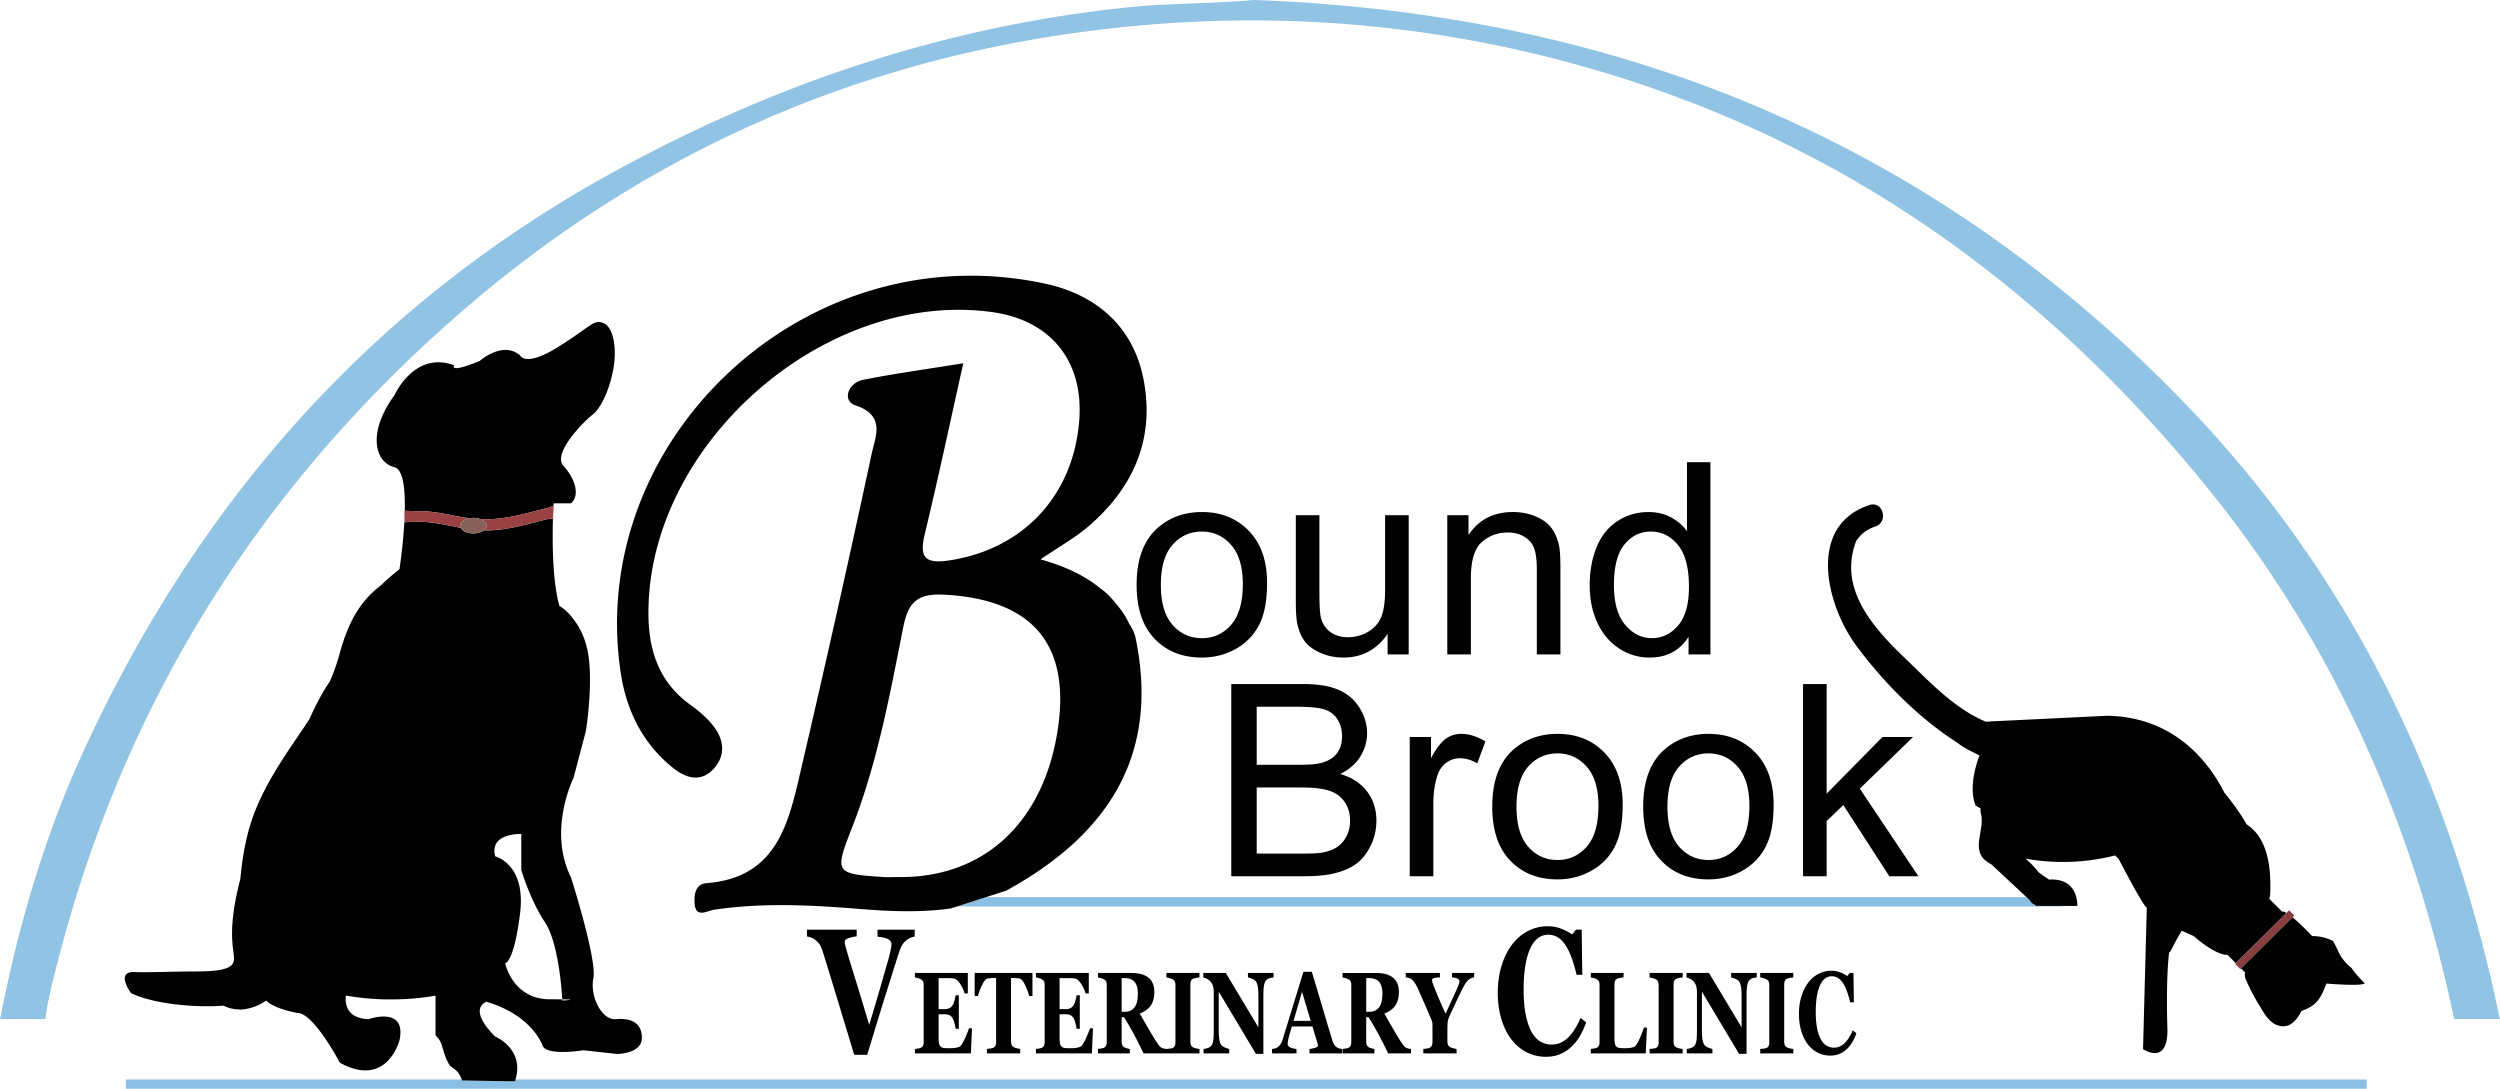
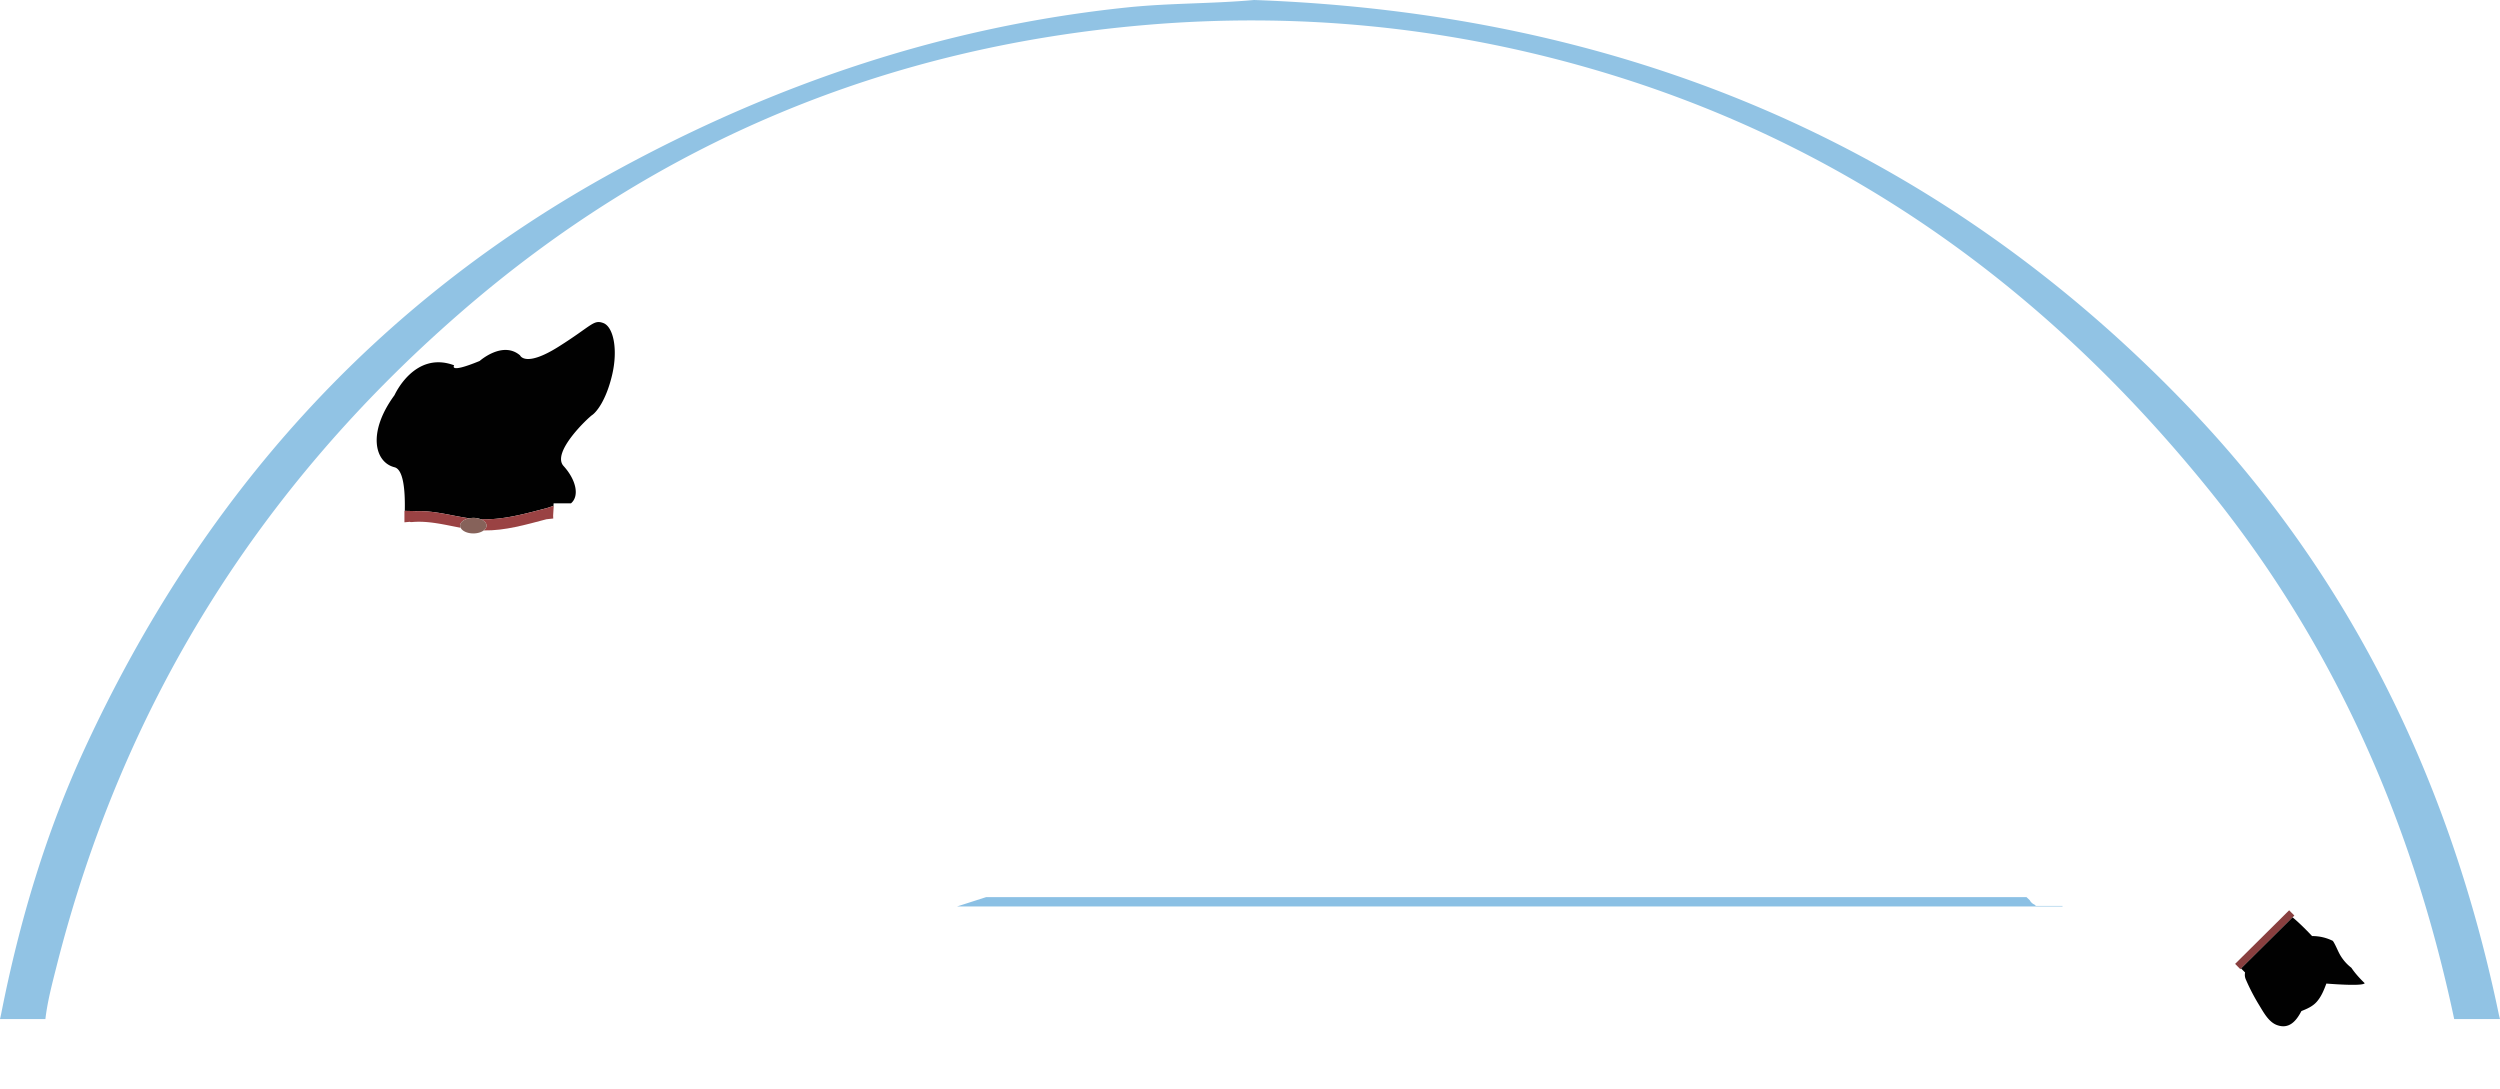
<svg xmlns="http://www.w3.org/2000/svg" id="Layer_1" x="0" y="0" version="1.1" viewBox="0 0 487.782 212.431" xml:space="preserve">
  <style>.st0{fill:none}.st1{fill:#8bc0e4}.st2{fill:#010101}.st5{fill:#9a4243}</style>
  <g>
    <path d="M184.328 116.034c-5.153-.283-7.092 1.267-8.082 6.278-2.609 13.196-5.051 26.484-9.972 39.087-3.475 8.899-3.464 9.099 6.1 9.719.958.062 1.923.008 2.885.008 16.501.201 28.077-10.34 31.023-28.152 2.824-17.082-4.653-25.991-21.954-26.94zM269.061 196.56c.443-.566.664-1.466.664-2.698 0-1.046-.217-1.81-.651-2.293-.435-.483-1.055-.725-1.857-.725h-.649v6.567h.623c.803.001 1.427-.283 1.87-.851zM298.165 149.582c-1.518 1.722-2.277 4.323-2.277 7.802 0 3.479.76 6.084 2.277 7.814 1.518 1.731 3.427 2.596 5.73 2.596 2.284 0 4.186-.87 5.703-2.609 1.518-1.739 2.277-4.391 2.277-7.955 0-3.359-.764-5.905-2.29-7.635-1.526-1.731-3.423-2.596-5.691-2.596-2.301 0-4.211.861-5.729 2.583zM327.617 149.582c-1.518 1.722-2.277 4.323-2.277 7.802 0 3.479.76 6.084 2.277 7.814 1.518 1.731 3.427 2.596 5.73 2.596 2.284 0 4.186-.87 5.703-2.609s2.277-4.391 2.277-7.955c0-3.359-.764-5.905-2.29-7.635-1.526-1.731-3.423-2.596-5.691-2.596-2.302 0-4.211.861-5.729 2.583zM234.508 103.716c-2.302 0-4.212.861-5.73 2.584s-2.277 4.323-2.277 7.802.759 6.084 2.277 7.814c1.518 1.731 3.428 2.596 5.73 2.596 2.286 0 4.187-.87 5.703-2.609 1.519-1.739 2.277-4.391 2.277-7.955 0-3.359-.764-5.905-2.289-7.636-1.527-1.73-3.422-2.596-5.691-2.596zM322.092 103.716c-2.047 0-3.757.835-5.129 2.507-1.372 1.672-2.06 4.306-2.06 7.904 0 3.479.734 6.08 2.201 7.802 1.465 1.723 3.197 2.584 5.193 2.584 2.011 0 3.722-.823 5.128-2.468 1.407-1.646 2.11-4.157 2.11-7.533 0-3.718-.716-6.447-2.149-8.186-1.431-1.741-3.197-2.61-5.294-2.61zM109.703 194.987l.012.229s3.533-.178-.012-.229zM101.469 178.238c-1.213 9.701-2.91 9.701-2.91 9.701s1.455 7.034 8.731 7.034c1.046 0 1.818.005 2.413.014-.084-1.52-.709-11.039-3.383-15.051-2.91-4.366-4.608-10.186-4.608-10.186v-7.034s-6.306-.242-5.093 4.366c0-.001 6.063 1.455 4.85 11.156zM257.914 166.363c1.141-.205 2.096-.546 2.864-1.023.767-.477 1.398-1.172 1.893-2.085.495-.912.743-1.965.743-3.159 0-1.398-.359-2.613-1.075-3.645s-1.71-1.756-2.98-2.175c-1.27-.417-3.099-.627-5.487-.627H245.2v12.893h9.337c1.603 0 2.728-.06 3.377-.179zM258.041 148.789c1.262-.375 2.212-.997 2.852-1.867.639-.869.96-1.961.96-3.274 0-1.245-.3-2.341-.895-3.287-.598-.946-1.45-1.594-2.559-1.944-1.109-.349-3.01-.524-5.705-.524H245.2v11.332h8.108c2.201-.001 3.778-.146 4.733-.436zM219.499 190.845h-.648v6.567h.623c.804 0 1.427-.284 1.87-.852.443-.566.664-1.466.664-2.698 0-1.046-.218-1.81-.652-2.293-.435-.483-1.053-.724-1.857-.724zM252.384 199.181h3.345l-1.685-5.671z" class="st0" />
    <path d="M402.423 176.857v-.094h-5.184l-.279-.26c-.373-.148-.708-.435-.956-.892l-.604-.564H192.385l-5.641 1.811h215.679z" class="st1" />
-     <path d="M396.961 176.503l.279.26h8.064s.367-5.512-5.498-5.144c0 0-.985-.62-2.071-1.448a17.434 17.434 0 00-2.526-2.641c5.838 1.041 11.676.836 17.49-.624l.669.671s4.765 9.186 5.498 9.554l-.733 27.559s4.765 3.307 4.765-3.674c0 0-.361-9.258.316-15.143a1.74 1.74 0 00.419-.526 58.828 58.828 0 012.044-3.751l2.352 1.048s4.032 3.674 6.598 3.674l1.61 1.614 9.884-9.807c-.368-.213-.673-.323-.864-.259l-2.51-2.516c.104-.239.176-.504.19-.809.235-5.044-.374-10.967-4.591-13.701-1.235-2.175-2.74-4.231-4.36-6.217-3.006-5.906-9.68-14.728-22.818-14.971l-22.726 1.102s-.382.018-.974.072c-6.186-2.612-10.948-7.774-15.879-12.505-6.227-5.975-12.927-13.533-9.448-22.704.791-1.28 1.998-2.304 3.758-2.887 2.642-.876 1.51-5.073-1.155-4.19-12.272 4.068-8.388 19.553-2.562 27.427 5.17 6.988 12.033 14.038 19.78 18.986.704.584 1.807 1.249 3.391 2.002.29.156.583.3.875.45-.154.379-2.358 5.951-.741 9.772.312.179.647.38.972.601-.058.301-.053.632.045.994.842 3.103-2.057 6.981 1.121 9.305.298.218.611.405.929.581l6.845 6.389.604.564c.25.457.585.745.958.892zM234.508 99.905c-3.359 0-6.208 1.006-8.544 3.019-2.797 2.422-4.195 6.147-4.195 11.178 0 4.587 1.173 8.1 3.517 10.539 2.345 2.439 5.419 3.658 9.222 3.658 2.371 0 4.558-.555 6.56-1.663 2.006-1.108 3.531-2.664 4.58-4.669 1.047-2.003 1.573-4.753 1.573-8.249 0-4.314-1.185-7.695-3.556-10.142s-5.423-3.671-9.157-3.671zm5.703 21.998c-1.516 1.739-3.417 2.609-5.703 2.609-2.302 0-4.212-.865-5.73-2.596-1.518-1.731-2.277-4.335-2.277-7.814s.759-6.08 2.277-7.802 3.428-2.584 5.73-2.584c2.269 0 4.164.866 5.692 2.596 1.525 1.731 2.289 4.276 2.289 7.636 0 3.565-.759 6.216-2.278 7.955zM252.83 100.519v16.831c0 1.961.093 3.394.281 4.297.273 1.347.745 2.486 1.42 3.415.673.929 1.705 1.701 3.095 2.315 1.389.614 2.886.921 4.488.921 3.633 0 6.507-1.535 8.621-4.604v3.99h4.118v-27.166h-4.604v14.555c0 2.32-.252 4.089-.754 5.308-.504 1.219-1.361 2.183-2.572 2.891a7.577 7.577 0 01-3.889 1.062c-1.381 0-2.54-.345-3.478-1.036-.938-.69-1.552-1.641-1.842-2.852-.188-.835-.281-2.456-.281-4.86v-15.067h-4.603zM282.382 100.519v27.166h4.604v-14.836c0-3.479.713-5.841 2.136-7.086 1.424-1.245 3.118-1.867 5.078-1.867 1.228 0 2.299.277 3.211.831.911.555 1.547 1.296 1.905 2.226.358.929.537 2.332.537 4.208v16.524h4.604V110.98c0-2.131-.086-3.623-.256-4.476-.273-1.313-.751-2.447-1.433-3.402-.682-.955-1.71-1.727-3.082-2.315-1.372-.588-2.877-.883-4.515-.883-3.768 0-6.651 1.492-8.646 4.476v-3.862h-4.143zM329.151 103.639c-.802-1.108-1.842-2.008-3.12-2.698-1.279-.691-2.737-1.036-4.374-1.036-2.235 0-4.256.588-6.063 1.765-1.808 1.177-3.164 2.869-4.068 5.078-.904 2.208-1.355 4.668-1.355 7.379 0 2.78.499 5.24 1.497 7.38.997 2.141 2.405 3.808 4.221 5.001a10.647 10.647 0 005.972 1.791c3.343 0 5.875-1.347 7.597-4.041v3.427h4.272v-37.5h-4.579v13.454zm-1.727 18.405c-1.406 1.646-3.116 2.468-5.128 2.468-1.996 0-3.727-.861-5.193-2.584-1.467-1.722-2.201-4.323-2.201-7.802 0-3.598.687-6.232 2.06-7.904 1.372-1.671 3.082-2.507 5.129-2.507 2.098 0 3.863.869 5.294 2.609 1.433 1.739 2.149 4.468 2.149 8.186.001 3.377-.702 5.888-2.11 7.534z" class="st2" />
    <path fill="#91c3e4" d="M487.533 197.827c-9.405-45.171-28.833-85.249-60.354-118.218C377.172 27.306 315.381 2.569 244.693 0c-8.312.751-16.481.585-24.727 1.444-35.476 3.693-68.496 14.754-99.899 31.917C73.171 58.991 39.221 96.987 16.555 146c-7.63 16.5-12.79 33.891-16.318 51.77-.066.335-.151.693-.238 1.063h8.857c.409-3.482 1.326-6.925 2.189-10.337C23.97 137.423 50.474 95.281 89.597 61.209c38.859-33.842 83.977-52.142 134.286-56.365 28.81-2.418 57.422.257 85.654 8.301 49.448 14.089 89.284 42.492 121.702 82.713 24.332 30.189 39.543 64.874 47.605 102.975h8.938a19.32 19.32 0 01-.249-1.006z" />
-     <path d="M100.499 210.98l-10.346-.162c-.018-.068-.052-.131-.073-.198H24.555v1.811h437.216v-1.811H100.589l-.09.36z" class="st1" />
-     <path d="M165.301 183.151c.324-.165.939-.32 1.847-.468v-1.293h-9.703v1.327c.362.068.652.145.871.23.219.085.471.235.757.451.396.306.683.604.864.893.181.289.368.718.562 1.284.497 1.565 1.354 4.354 2.574 8.369s2.418 7.966 3.596 11.857h2.536c.572-1.883 1.172-3.85 1.798-5.903s1.209-3.941 1.748-5.664c.606-1.917 1.144-3.626 1.615-5.128a213.78 213.78 0 011.098-3.427c.194-.566.389-1.012.587-1.335a3.51 3.51 0 01.839-.91 3.16 3.16 0 01.782-.476c.252-.102.517-.17.795-.204v-1.361h-7.255v1.361c1.042.114 1.758.293 2.144.536.387.243.58.548.58.91 0 .318-.069.791-.208 1.42a32.024 32.024 0 01-.524 2.031c-.429 1.495-.925 3.216-1.488 5.166a675.893 675.893 0 01-2.119 7.153 990.952 990.952 0 00-3.141-10.34c-.707-2.261-1.194-3.888-1.464-4.885a18.11 18.11 0 01-.133-.57 2.004 2.004 0 01-.044-.4c0-.253.162-.459.486-.624zM180.115 203.975c-.071.18-.211.33-.418.447-.109.06-.295.111-.558.155-.262.044-.47.073-.623.089v.862h10.916l.221-4.888h-.599c-.104.369-.32.924-.648 1.664-.328.742-.623 1.293-.886 1.654a.917.917 0 01-.447.321 3.477 3.477 0 01-.643.165c-.203.037-.437.06-.705.066-.268.007-.498.01-.689.01-.41 0-.734-.02-.972-.065a1.029 1.029 0 01-.562-.277c-.142-.148-.239-.36-.291-.637a6.343 6.343 0 01-.078-1.121v-4.523h1.197c.322 0 .607.049.853.15.246.099.459.281.64.546.12.177.247.5.381.968.134.468.218.857.25 1.167h.623v-6.545h-.623a6.855 6.855 0 01-.25 1.117c-.128.427-.255.725-.381.895-.203.272-.426.458-.673.553a2.258 2.258 0 01-.82.145h-1.197v-6.049h1.69c.191 0 .433.005.726.017.293.01.521.043.685.094.383.111.768.469 1.156 1.078.388.611.662 1.213.82 1.808h.623v-4.004h-10.318v.864c.131.02.326.07.582.143.257.073.457.155.599.243.23.139.375.296.435.469.06.174.09.393.09.658v11.066c0 .283-.035.514-.106.695zM197.649 190.823a8.793 8.793 0 011.309.11c.316.06.661.471 1.035 1.238.373.767.645 1.485.814 2.157h.64v-4.491H190.17v4.491h.64c.169-.672.44-1.39.814-2.157.374-.767.719-1.179 1.035-1.238a9.499 9.499 0 011.309-.11h.385v12.415c0 .274-.035.51-.107.708a.868.868 0 01-.427.476c-.104.06-.299.109-.587.15l-.668.094v.862h6.487v-.862a6.92 6.92 0 01-.676-.15 2.98 2.98 0 01-.587-.204.878.878 0 01-.418-.482 2.108 2.108 0 01-.107-.701v-12.306h.386zM203.719 203.975c-.071.18-.211.33-.418.447-.109.06-.295.111-.558.155-.262.044-.47.073-.623.089v.862h10.916l.221-4.888h-.599c-.104.369-.32.924-.648 1.664-.328.742-.623 1.293-.886 1.654a.917.917 0 01-.447.321 3.477 3.477 0 01-.643.165c-.203.037-.437.06-.705.066-.268.007-.498.01-.689.01-.41 0-.734-.02-.972-.065a1.025 1.025 0 01-.562-.277c-.142-.148-.239-.36-.291-.637a6.343 6.343 0 01-.078-1.121v-4.523h1.197c.322 0 .607.049.853.15.246.099.459.281.64.546.12.177.247.5.381.968.134.468.218.857.25 1.167h.623v-6.545h-.623a6.962 6.962 0 01-.25 1.117c-.128.427-.255.725-.381.895-.203.272-.427.458-.673.553a2.258 2.258 0 01-.82.145h-1.197v-6.049h1.69c.191 0 .433.005.726.017.293.01.521.043.685.094.383.111.768.469 1.156 1.078.388.611.662 1.213.82 1.808h.623v-4.004H202.12v.864c.131.02.326.07.582.143.257.073.457.155.599.243.23.139.375.296.435.469.06.174.09.393.09.658v11.066a1.944 1.944 0 01-.107.695zM232.367 191.415a.751.751 0 01.427-.447c.17-.075.377-.131.623-.172.246-.041.451-.073.615-.094v-.864h-6.455v.864c.186.029.408.082.664.16.257.077.451.153.582.226.208.117.347.272.418.464s.107.413.107.663v11.123c0 .281-.037.51-.11.691a.881.881 0 01-.414.437c-.109.06-.307.104-.595.133l-.643.065a4.623 4.623 0 01-.407-.065 2.574 2.574 0 01-.48-.133c-.224-.095-.483-.352-.775-.77a17.487 17.487 0 01-.693-1.055 192.781 192.781 0 01-1.546-2.621c-.495-.856-.929-1.607-1.3-2.255.957-.376 1.669-.898 2.137-1.565.467-.667.701-1.55.701-2.648 0-1.245-.379-2.176-1.136-2.791-.757-.616-1.866-.924-3.325-.924h-6.529v.864c.137.029.324.077.562.143.237.066.444.148.619.243.23.133.375.287.435.464s.09.398.09.663v11.066c0 .281-.035.512-.107.693-.071.18-.211.33-.418.447-.109.06-.294.109-.553.15-.26.041-.469.071-.628.094v.862h6.209v-.862a4.347 4.347 0 01-.57-.128 2.322 2.322 0 01-.488-.182c-.208-.126-.349-.281-.422-.465a1.807 1.807 0 01-.111-.674v-4.766h.45a71.553 71.553 0 011.905 3.273c.51.944 1.151 2.212 1.922 3.804h10.904v-.862a4.67 4.67 0 01-.669-.116c-.265-.063-.455-.128-.57-.194a.905.905 0 01-.422-.459 1.856 1.856 0 01-.111-.68v-11.112c.001-.256.036-.486.107-.688zm-11.023 5.145c-.443.568-1.066.852-1.87.852h-.623v-6.567h.648c.804 0 1.423.242 1.858.725.434.483.652 1.247.652 2.293-.001 1.231-.222 2.131-.665 2.697zM245.039 205.617h1.46v-11.212c0-.935.042-1.645.127-2.128.085-.483.228-.823.431-1.024.23-.228.486-.371.771-.43.285-.06.503-.1.656-.121v-.864h-4.995v.864a5.7 5.7 0 01.755.248c.312.121.547.267.705.435.203.221.35.563.443 1.022.093.461.139 1.163.139 2.106v5.935l-6.363-10.611h-4.381v.885c.317.082.6.194.849.339.249.143.469.34.661.59.18.236.313.519.398.847.085.328.127.675.127 1.044v7.43c0 1.017-.04 1.742-.119 2.172-.079.432-.225.754-.438.969a1.722 1.722 0 01-.693.393 3.895 3.895 0 01-.734.16v.862h5.003v-.862a6.129 6.129 0 01-.771-.253c-.322-.126-.558-.27-.705-.432-.203-.222-.349-.571-.438-1.045-.091-.476-.136-1.17-.136-2.085v-7.362l7.248 12.128zM256.544 204.45a6.027 6.027 0 01-1.04.216v.862h6.339v-.862a2.855 2.855 0 01-.549-.111 1.65 1.65 0 01-.534-.265 1.985 1.985 0 01-.467-.515 2.78 2.78 0 01-.27-.602 305.025 305.025 0 01-1.551-5.13 1372.33 1372.33 0 00-2.517-8.427h-1.641c-.771 2.507-1.475 4.8-2.112 6.879l-1.907 6.224c-.104.354-.234.66-.389.917a2.405 2.405 0 01-.57.654c-.131.111-.31.197-.537.26-.227.063-.43.1-.611.116v.862h4.773v-.862c-.617-.073-1.059-.194-1.324-.359-.265-.167-.397-.367-.397-.603 0-.075.009-.204.029-.388a7.17 7.17 0 01.184-.895 57.964 57.964 0 01.596-2.146h4.018l.992 3.252c.039.124.062.224.071.298.008.074.011.14.011.2 0 .17-.199.311-.597.425zm-4.16-5.269l1.66-5.671 1.685 5.671h-3.345zM267.017 198.451a68.864 68.864 0 011.905 3.273 98.925 98.925 0 011.923 3.804h4.465v-.862a4.68 4.68 0 01-.414-.066 2.61 2.61 0 01-.481-.133c-.223-.095-.482-.352-.775-.77a16.563 16.563 0 01-.693-1.055 192.781 192.781 0 01-1.546-2.621c-.495-.856-.929-1.607-1.3-2.255.956-.376 1.668-.898 2.136-1.565.467-.667.7-1.55.7-2.648 0-1.245-.379-2.176-1.136-2.791s-1.865-.924-3.326-.924h-6.529v.864c.138.029.324.077.563.143.237.066.444.148.618.243.23.133.375.287.435.464.061.177.09.398.09.663v11.066c0 .281-.035.512-.106.693-.071.18-.211.33-.419.447-.108.06-.293.109-.553.15-.26.041-.469.071-.628.094v.862h6.209v-.862a4.311 4.311 0 01-.57-.128 2.322 2.322 0 01-.488-.182.972.972 0 01-.421-.465 1.807 1.807 0 01-.111-.674v-4.766h.452zm-.45-7.606h.649c.802 0 1.422.242 1.857.725.434.483.651 1.247.651 2.293 0 1.232-.221 2.131-.664 2.698-.443.568-1.066.852-1.87.852h-.623v-6.568zM282.506 199.164c.068-.335.252-.816.553-1.442.459-.988.883-1.893 1.273-2.715.391-.822.763-1.582 1.118-2.283.175-.339.353-.646.536-.924.183-.276.392-.503.627-.68.148-.117.303-.209.467-.276.164-.066.343-.114.54-.143v-.864h-4.314v.864c.511.036.881.121 1.108.253.228.133.342.325.342.575 0 .199-.193.738-.58 1.619-.389.879-1.1 2.427-2.137 4.644a180.32 180.32 0 01-1.291-2.949 67.9 67.9 0 01-.816-1.977 19.592 19.592 0 01-.421-1.128c-.08-.242-.12-.405-.12-.486 0-.162.107-.289.319-.381.213-.092.625-.15 1.235-.17v-.864h-6.667v.864c.169.014.358.051.569.109.211.06.39.145.538.255.197.155.39.356.578.602.189.247.376.573.561.98a224.622 224.622 0 012.347 5.339c.146.347.268.628.361.845.092.218.158.396.197.538.033.124.052.279.057.463.005.185.009.398.009.643v2.762c0 .281-.038.519-.111.715a.907.907 0 01-.414.469c-.116.06-.317.111-.603.155-.288.044-.507.073-.661.089v.862h6.488v-.862a4.462 4.462 0 01-.664-.15c-.302-.085-.498-.153-.591-.204a.949.949 0 01-.423-.487 1.99 1.99 0 01-.111-.696v-2.223c-.001-.824.033-1.406.101-1.741zM302.119 182.377c1.269 0 2.344.631 3.226 1.891.882 1.262 1.639 3.24 2.269 5.933h1.11l-.114-8.811h-1.098l-.782.936c-.564-.408-1.253-.777-2.069-1.106-.816-.328-1.72-.493-2.713-.493a8.185 8.185 0 00-3.861.946c-1.202.629-2.233 1.519-3.091 2.665-.874 1.169-1.555 2.551-2.038 4.147-.483 1.596-.726 3.331-.726 5.203 0 1.885.24 3.615.72 5.186.479 1.573 1.136 2.893 1.968 3.96.849 1.091 1.846 1.923 2.99 2.496a8.114 8.114 0 003.684.861c1.094 0 2.042-.175 2.845-.527a7.733 7.733 0 002.202-1.463 9.028 9.028 0 001.602-2.033c.463-.788.874-1.681 1.237-2.679l-1.085-.885c-.756 1.747-1.595 3.05-2.515 3.912-.92.862-1.968 1.293-3.144 1.293a4.171 4.171 0 01-2.206-.604c-.664-.403-1.239-1.038-1.726-1.9-.454-.83-.821-1.922-1.103-3.279-.283-1.357-.423-2.997-.423-4.916 0-3.395.411-6.033 1.235-7.913.825-1.879 2.026-2.82 3.606-2.82zM311.98 203.991a.86.86 0 01-.411.432c-.081.044-.251.09-.507.138a9.836 9.836 0 01-.674.105v.862h10.72l.23-5.032h-.598a18.887 18.887 0 01-.702 1.874c-.293.682-.578 1.211-.858 1.588-.179.236-.477.39-.89.459-.413.07-.838.104-1.276.104-.448 0-.799-.019-1.054-.06-.254-.041-.452-.131-.594-.27-.143-.133-.237-.341-.288-.62a7.147 7.147 0 01-.073-1.15v-10.316c0-.259.035-.488.106-.691a.76.76 0 01.427-.447c.175-.075.382-.131.62-.172.239-.041.444-.073.62-.094v-.864h-6.39v.864c.143.029.333.075.57.138.239.063.442.145.611.248.23.139.375.296.435.469.061.174.09.393.09.658v11.066c-.001.291-.039.526-.114.711zM326.644 191.415a.748.748 0 01.427-.447c.169-.075.376-.131.623-.172.245-.041.45-.073.615-.094v-.864h-6.454v.864c.185.029.406.082.664.16.257.077.452.153.583.226a.886.886 0 01.418.464c.071.192.107.413.107.663v11.123c0 .281-.038.51-.111.691a.881.881 0 01-.414.437c-.11.06-.308.104-.596.133l-.651.066v.862h6.454v-.862a4.647 4.647 0 01-.669-.116c-.265-.063-.456-.128-.569-.194a.907.907 0 01-.423-.459 1.856 1.856 0 01-.111-.68v-11.112c0-.257.035-.487.107-.689zM339.315 205.617h1.459v-11.212c0-.935.043-1.645.127-2.128s.228-.823.43-1.024c.23-.228.487-.371.772-.43.284-.06.502-.1.656-.121v-.864h-4.995v.864c.192.044.443.126.755.248.312.121.546.267.705.435.202.221.349.563.443 1.022.093.461.14 1.163.14 2.106v5.935l-6.363-10.611h-4.382v.885c.318.082.601.194.849.339.249.143.469.34.66.59.182.236.314.519.399.847.085.328.126.675.126 1.044v7.43c0 1.017-.039 1.742-.119 2.172-.08.432-.225.754-.439.969a1.709 1.709 0 01-.693.393 3.903 3.903 0 01-.733.16v.862h5.002v-.862a6.177 6.177 0 01-.77-.253c-.323-.126-.558-.27-.707-.432-.202-.222-.348-.571-.438-1.045-.091-.476-.135-1.17-.135-2.085v-7.362l7.251 12.128zM348.231 191.415a.75.75 0 01.426-.447c.169-.075.376-.131.623-.172.245-.041.45-.073.614-.094v-.864h-6.454v.864c.185.029.406.082.664.16.257.077.452.153.583.226.207.117.347.272.418.464s.107.413.107.663v11.123c0 .281-.038.51-.111.691a.881.881 0 01-.414.437c-.11.06-.308.104-.596.133l-.651.066v.862h6.454v-.862a4.647 4.647 0 01-.669-.116c-.265-.063-.456-.128-.569-.194a.911.911 0 01-.423-.459 1.856 1.856 0 01-.111-.68v-11.112c.002-.257.037-.487.109-.689zM357.419 190.481c.825 0 1.524.41 2.097 1.23.574.82 1.065 2.104 1.475 3.856h.722l-.074-5.729h-.713l-.508.609a6.295 6.295 0 00-1.345-.718 4.671 4.671 0 00-1.764-.321c-.891 0-1.727.204-2.508.614a5.944 5.944 0 00-2.01 1.733c-.569.76-1.011 1.658-1.325 2.696-.314 1.036-.471 2.164-.471 3.382 0 1.225.155 2.349.467 3.371s.738 1.88 1.279 2.574c.553.71 1.2 1.251 1.943 1.624.744.372 1.542.56 2.395.56.712 0 1.327-.116 1.85-.344a5.026 5.026 0 001.431-.951 5.851 5.851 0 001.042-1.323c.3-.512.569-1.092.804-1.742l-.705-.575c-.492 1.136-1.036 1.983-1.634 2.545-.598.56-1.279.841-2.044.841a2.687 2.687 0 01-1.433-.395c-.432-.263-.806-.674-1.123-1.236-.295-.537-.534-1.248-.717-2.131-.183-.881-.274-1.948-.274-3.194 0-2.208.268-3.922.802-5.144s1.315-1.832 2.341-1.832zM240.238 170.967h14.299c2.386 0 4.403-.209 6.048-.627 1.646-.418 3.014-1.036 4.106-1.854 1.091-.819 2.007-1.982 2.75-3.492.741-1.509 1.112-3.142 1.112-4.898 0-2.183-.61-4.076-1.829-5.679-1.219-1.603-2.962-2.737-5.231-3.402 1.757-.87 3.07-2.012 3.939-3.427.87-1.416 1.306-2.924 1.306-4.528 0-1.722-.491-3.372-1.471-4.95-.982-1.577-2.337-2.745-4.068-3.504-1.73-.758-4.029-1.138-6.893-1.138h-14.069v37.499zm4.962-33.075h7.494c2.695 0 4.596.175 5.705.524 1.109.35 1.961.998 2.559 1.944.596.946.895 2.043.895 3.287 0 1.313-.321 2.405-.96 3.274-.639.87-1.59 1.492-2.852 1.867-.955.291-2.532.435-4.733.435H245.2v-11.331zm0 15.757h8.671c2.388 0 4.217.209 5.487.627 1.27.419 2.265 1.143 2.98 2.175.716 1.032 1.075 2.247 1.075 3.645 0 1.194-.247 2.247-.743 3.159-.495.913-1.126 1.608-1.893 2.085-.768.477-1.723.818-2.864 1.023-.649.12-1.774.179-3.376.179H245.2v-12.893zM275.059 143.801v27.166h4.604v-14.222c0-1.944.256-3.735.768-5.372.341-1.074.912-1.914 1.713-2.519a4.39 4.39 0 012.712-.908c1.126 0 2.252.332 3.376.997l1.587-4.272c-1.604-.989-3.181-1.483-4.733-1.483-1.074 0-2.06.307-2.955.921s-1.871 1.884-2.928 3.811v-4.118h-4.144zM295.35 146.206c-2.796 2.422-4.194 6.147-4.194 11.178 0 4.587 1.171 8.1 3.516 10.539 2.345 2.439 5.419 3.658 9.223 3.658 2.369 0 4.556-.555 6.561-1.663 2.004-1.108 3.531-2.664 4.579-4.669 1.048-2.003 1.573-4.753 1.573-8.249 0-4.314-1.185-7.695-3.555-10.142-2.371-2.447-5.423-3.671-9.158-3.671-3.36 0-6.208 1.007-8.545 3.019zm14.236 3.389c1.526 1.731 2.29 4.276 2.29 7.635 0 3.565-.76 6.216-2.277 7.955-1.518 1.739-3.419 2.609-5.703 2.609-2.303 0-4.212-.865-5.73-2.596-1.518-1.731-2.277-4.336-2.277-7.814 0-3.479.76-6.08 2.277-7.802s3.427-2.584 5.73-2.584c2.267.001 4.164.866 5.69 2.597zM324.802 146.206c-2.797 2.422-4.194 6.147-4.194 11.178 0 4.587 1.171 8.1 3.516 10.539 2.345 2.439 5.419 3.658 9.223 3.658 2.369 0 4.556-.555 6.56-1.663 2.004-1.108 3.531-2.664 4.579-4.669 1.048-2.003 1.573-4.753 1.573-8.249 0-4.314-1.185-7.695-3.555-10.142-2.371-2.447-5.423-3.671-9.158-3.671-3.36 0-6.207 1.007-8.544 3.019zm14.236 3.389c1.526 1.731 2.29 4.276 2.29 7.635 0 3.565-.76 6.216-2.277 7.955s-3.419 2.609-5.703 2.609c-2.303 0-4.212-.865-5.73-2.596-1.518-1.731-2.277-4.336-2.277-7.814 0-3.479.76-6.08 2.277-7.802s3.427-2.584 5.73-2.584c2.266.001 4.163.866 5.69 2.597zM351.796 133.467v37.5h4.606v-10.77l3.248-3.12 8.979 13.89h5.678l-11.434-17.087 10.386-10.079h-5.961l-10.896 11.05v-21.384zM203.936 55.349c-47.004-10.111-89.763 30.721-82.8 76.067 1.13 7.357 4.354 13.816 10.322 18.52 2.398 1.89 5.3 2.787 7.795.056 2.272-2.487 2.044-5.422.203-7.976-1.244-1.724-2.954-3.206-4.7-4.456-6.072-4.347-8.168-10.422-8.235-17.579-.311-33.061 34.202-63.542 66.972-59.1 11.497 1.558 17.961 9.541 17.083 21.096-1.121 14.751-10.954 25.164-25.288 27.354-4.899.749-5.949-.588-4.832-5.218 2.629-10.901 4.953-21.876 7.492-33.234-6.84 1.106-13.222 1.972-19.525 3.229-3.076.613-4.083 4.122-1.566 4.96 6.009 2.002 3.942 6.091 3.228 9.417a3490.288 3490.288 0 01-13.741 61.393c-2.428 10.401-4.523 21.346-18.491 22.437-2.202.172-2.431 2.3-2.33 3.919.188 3.021 2.447 1.468 3.789 1.268 9.387-1.4 18.779-.931 28.163-.173 6.029.487 12.034.767 18.046-.08l1.222-.392 5.641-1.811 3.935-1.263c19.748-10.833 30.162-26.367 25.166-49.705a20.935 20.935 0 01-.295-.805c-.219-.486-.543-1.115-.885-1.579-.497-1.118-1.157-2.16-1.929-3.139-1.016-1.287-2.265-2.826-3.706-3.763-3.106-2.574-7.011-4.346-11.653-5.651 3.79-2.573 6.693-4.188 9.178-6.295 8.954-7.591 13.207-17.255 10.9-28.936-2.041-10.342-9.358-16.453-19.159-18.561zm2.345 87.626c-2.946 17.812-14.522 28.354-31.023 28.152-.962 0-1.927.054-2.885-.008-9.564-.621-9.575-.821-6.1-9.719 4.922-12.604 7.363-25.892 9.972-39.087.991-5.011 2.93-6.561 8.082-6.278 17.302.948 24.779 9.857 21.954 26.94z" class="st2" />
    <path fill="#893f3f" d="M436.099 188.068l1.019 1.028.141-.14 10.053-9.974.347-.345-1.019-1.028-.519.515-9.884 9.807z" />
    <path d="M107.417 100.823c-.005.008-.012.014-.017.021l.029-.013-.012-.008zM81.007 99.749c3.656-.178 6.924.863 10.541 1.379a4.16 4.16 0 01.806-.083 3.9 3.9 0 011.477.276c4.248.136 8.304-.995 12.444-2.076.035-.009.063 0 .097-.005l1.617-.53c.017-.324.029-.509.029-.509h3.396c1.698-1.455.97-4.608-1.455-7.276s4.851-9.459 5.578-9.944c.728-.485 2.668-2.668 3.881-7.761 1.213-5.093.243-9.459-1.698-10.186-1.94-.728-2.183.485-8.731 4.608-6.548 4.123-7.518 1.698-7.518 1.698-3.396-2.91-7.882 1.091-7.882 1.091-6.185 2.547-4.972.849-4.972.849-7.761-2.91-11.642 5.821-11.642 5.821-5.336 7.276-3.88 13.097 0 14.067 1.7.425 2.097 4.294 2.006 8.508l2.044.043-.018.03z" class="st2" />
-     <path d="M100.499 210.98l.09-.359.153-.611c1.213-5.578-4.123-7.761-4.123-7.761-5.578-5.578-1.698-6.791-1.698-6.791 8.974 2.668 10.914 8.489 10.914 8.489.728 2.183 8.004.97 8.004.97l6.548.728s4.851 0 4.851-3.153-2.425-3.881-5.093-3.638c-2.668.242-5.093-4.366-4.366-8.004.728-3.638-4.366-19.645-4.366-19.645-4.608-9.216.485-19.403.485-19.403l2.425-9.216s1.812-11.34-.053-17.067c-.605-2.212-1.855-4.268-3.395-5.916a7.668 7.668 0 00-1.727-1.379c-1.387-4.924-1.385-12.789-1.259-17.049l-1.27.139c-4.003 1.051-8.069 2.25-12.241 2.179-.472.355-1.199.588-2.025.588-1.178 0-2.161-.467-2.469-1.102-3.152-.583-6.252-1.406-9.525-1.114a.974.974 0 01-.458-.063l-.009.018-.981.089v-.383c-.245 4.833-.967 9.531-.967 9.531s-1.75 1.343-3.637 3.165c-4.514 3.419-6.587 7.974-8.088 13.491a38.293 38.293 0 01-1.875 5.282c-1.46 2.064-2.821 4.743-3.935 7.237a98.745 98.745 0 01-1.581 2.402c-3.292 4.833-6.548 9.569-8.806 14.995-1.858 4.466-2.69 9.123-3.128 13.86-3.27 12.535-.356 14.979-1.537 16.603-.727 1-2.727 1.448-7.122 1.448-4.345 0-9.898.241-11.829.121-4.08-.255-.848 4.101-.848 4.101 4.296 2.098 12.3 2.887 18.077 2.455.902.461 1.882.719 2.871.707.16.048.337.074.541.058 1.782-.141 3.456-.732 4.862-1.76 1.75 1.712 6.149 2.421 6.149 2.421 3.153 0 8.246 9.701 8.246 9.701 9.216 5.093 11.642-4.366 11.642-4.366 1.455-6.791-6.063-4.123-6.063-4.123-5.336-.243-4.366-4.608-4.366-4.608 9.459 1.698 17.463 0 17.463 0v7.758c.57.546 1.017 1.222 1.236 1.98.176.608.356 1.216.561 1.815.104.304.222.604.332.906.012.018.017.023.032.048.166.272.287.575.451.85.04.068.263.358.364.504.002-.021.341.142.254.162.954.541 1.566 1.395 1.874 2.353.022.067.055.13.073.198l10.342.159zm1.213-48.264v7.034s1.698 5.821 4.608 10.186c2.675 4.012 3.299 13.531 3.383 15.051 3.545.051.012.229.012.229l-.012-.229c-.595-.009-1.367-.014-2.413-.014-7.276 0-8.731-7.034-8.731-7.034s1.698 0 2.91-9.701c1.213-9.701-4.851-11.157-4.851-11.157-1.212-4.608 5.094-4.365 5.094-4.365z" class="st2" />
    <path d="M106.275 99.246c-4.14 1.082-8.196 2.212-12.444 2.076.665.274 1.102.727 1.102 1.241 0 .352-.212.672-.554.929 4.172.071 8.238-1.128 12.241-2.179l1.27-.139.057-.006-.024-.556-.002.001.121-1.92-.052.017-1.617.53c-.035.006-.063-.003-.098.006zm1.142 1.577l.013.008-.029.013c.005-.007.012-.013.016-.021z" class="st5" />
    <path d="M438.042 189.74a2.26 2.26 0 00.156 1.385 39.761 39.761 0 002.565 4.943c.86 1.393 1.846 3.318 3.474 3.925 2.375.886 3.787-.764 4.797-2.72 1.11-.444 2.193-.899 3.006-1.83.877-1.004 1.366-2.212 1.83-3.445.011-.03.012-.061.021-.092 2.129.167 7.203.502 7.492-.078 0 0-1.568-1.446-2.598-3.001a8.611 8.611 0 01-1.998-2.176c-.39-.597-.665-1.261-.974-1.901-.16-.331-.324-.66-.514-.976-.036-.06-.092-.132-.146-.203a8.936 8.936 0 00-4.033-.93s-2.08-2.243-3.81-3.661l-10.052 9.974.784.786z" class="st2" />
    <path d="M79.892 101.818l.009-.018c.13.052.281.079.458.063 3.273-.292 6.373.531 9.525 1.114a.945.945 0 01-.11-.415c0-.671.746-1.234 1.773-1.434-3.617-.517-6.884-1.558-10.541-1.379l.016-.031-2.044-.043-.068-.001v2.234l.982-.09z" class="st5" />
    <path fill="#86625a" d="M94.932 102.563c0-.514-.437-.966-1.102-1.241a3.904 3.904 0 00-1.477-.276c-.283 0-.551.033-.806.083-1.027.2-1.773.763-1.773 1.434 0 .145.046.282.11.415.308.635 1.291 1.102 2.469 1.102.826 0 1.553-.233 2.025-.588.342-.258.554-.577.554-.929z" />
  </g>
</svg>